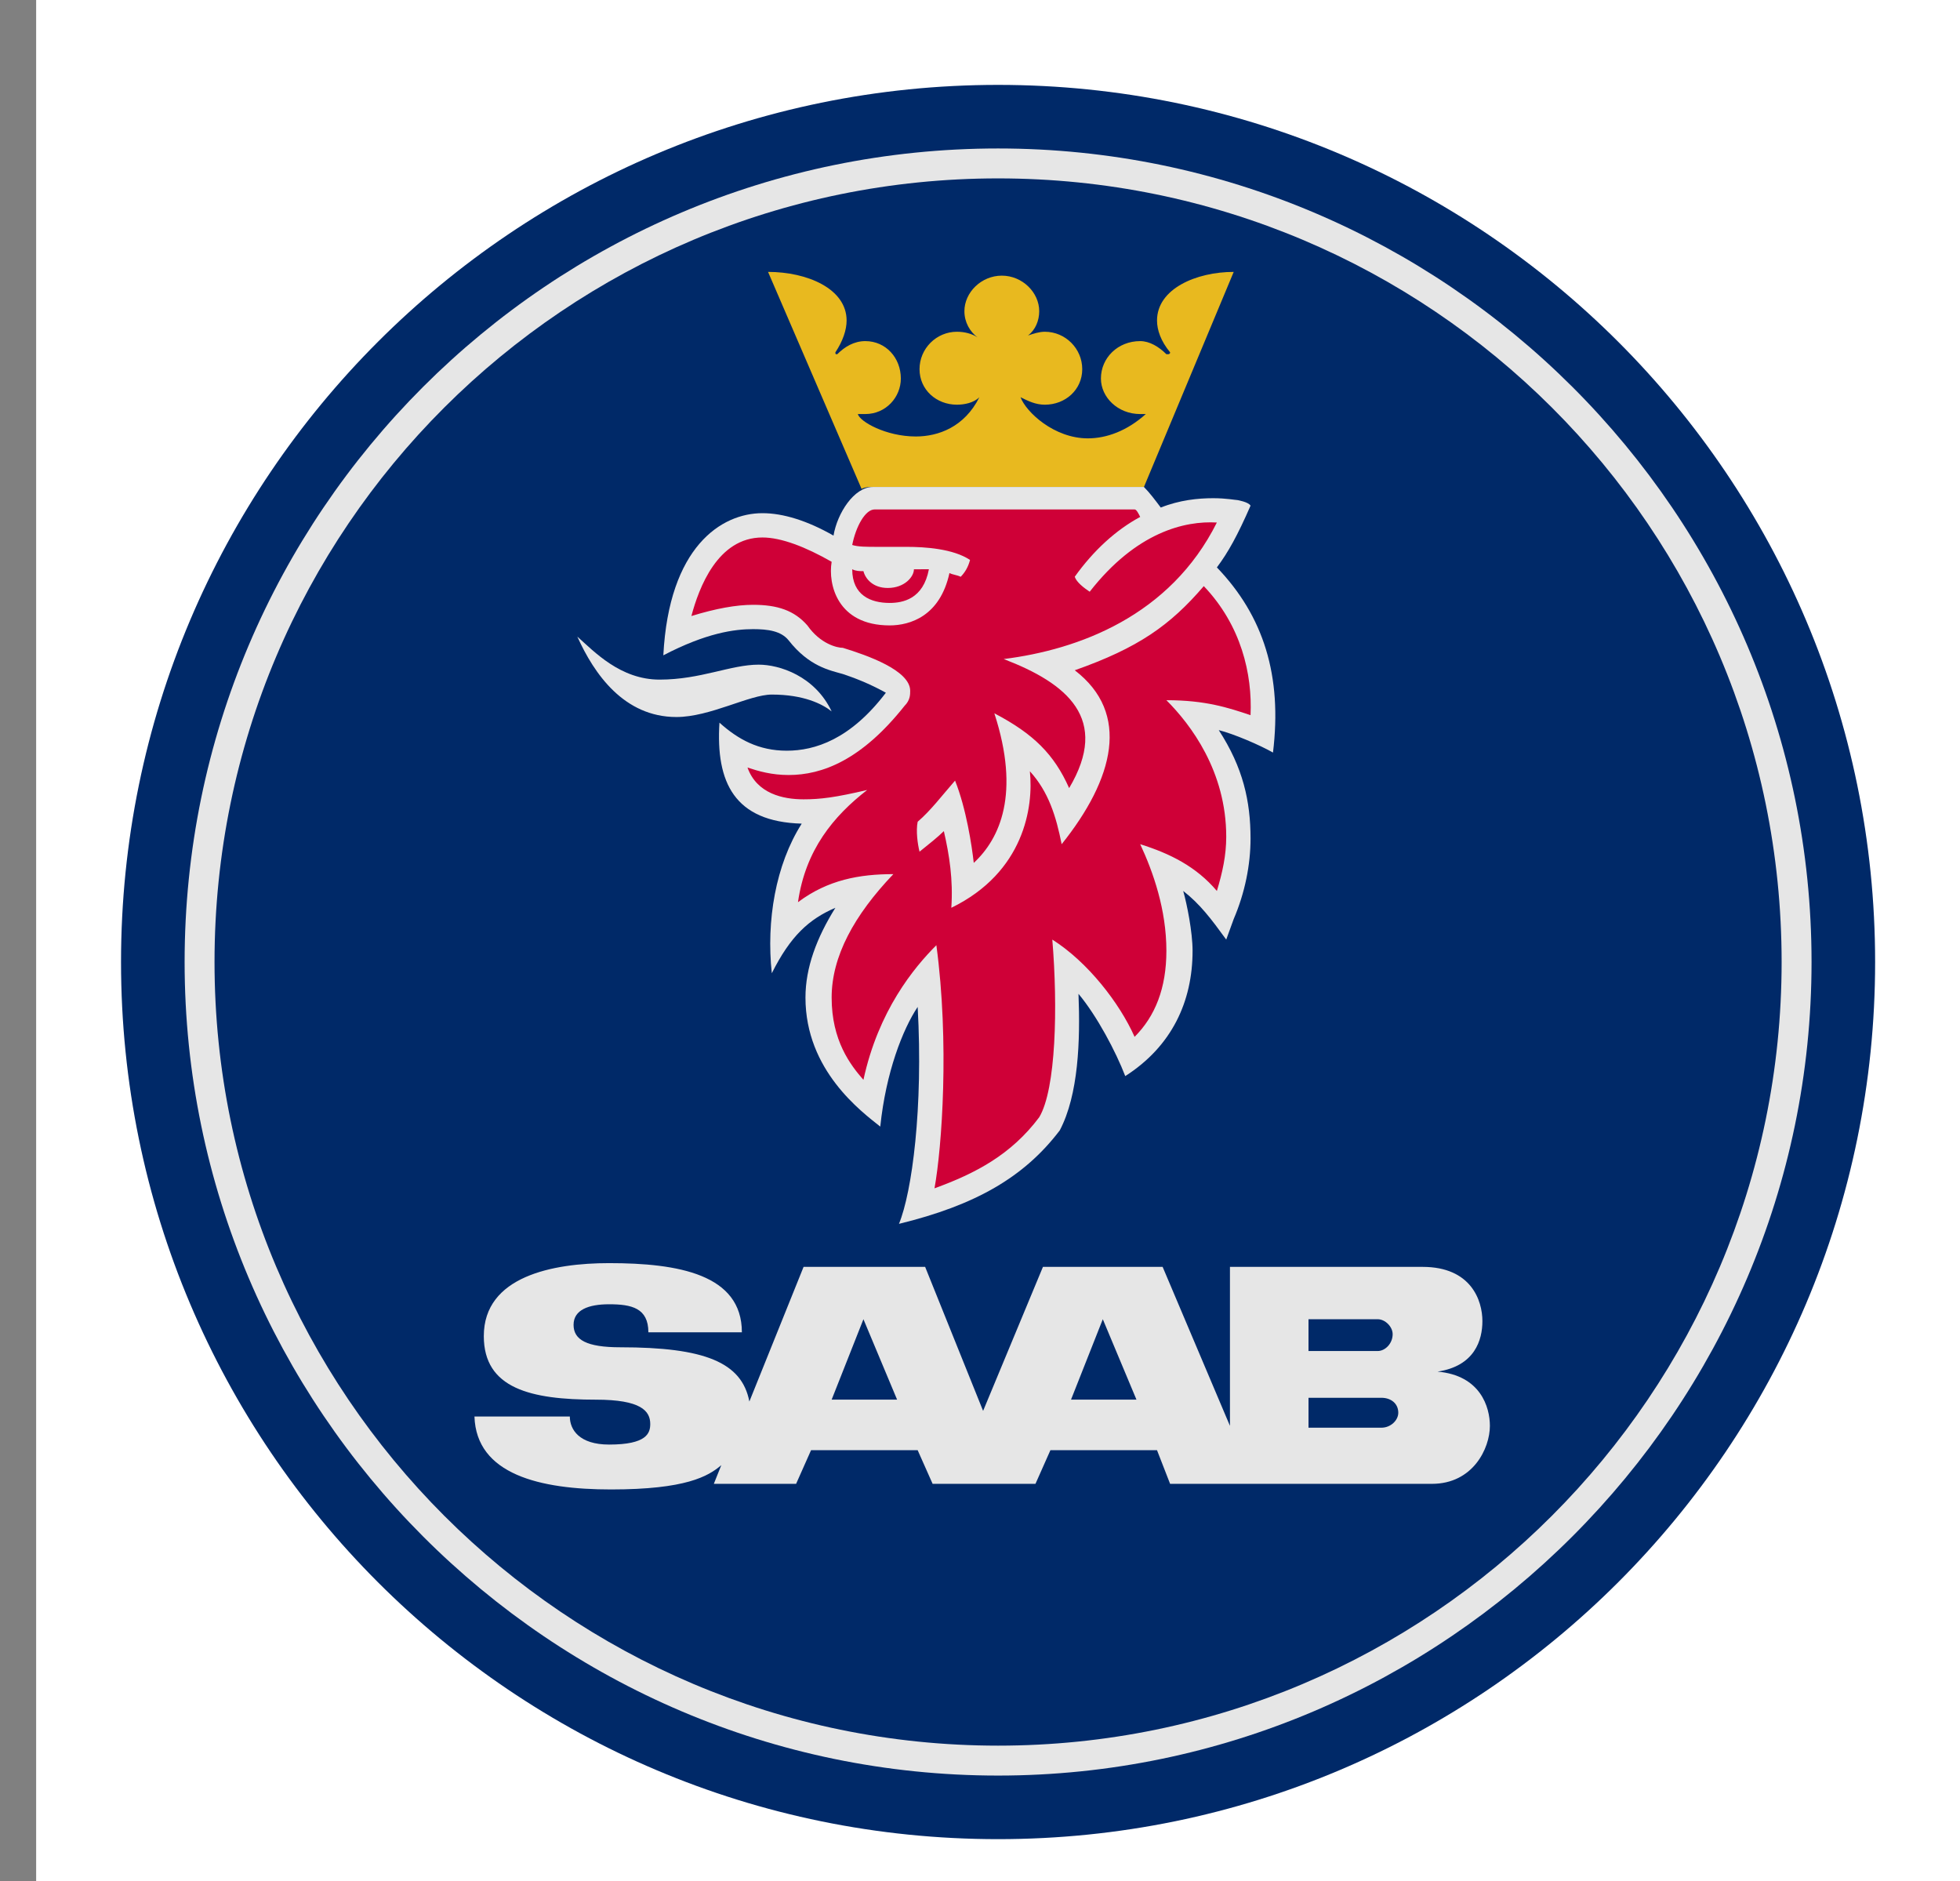
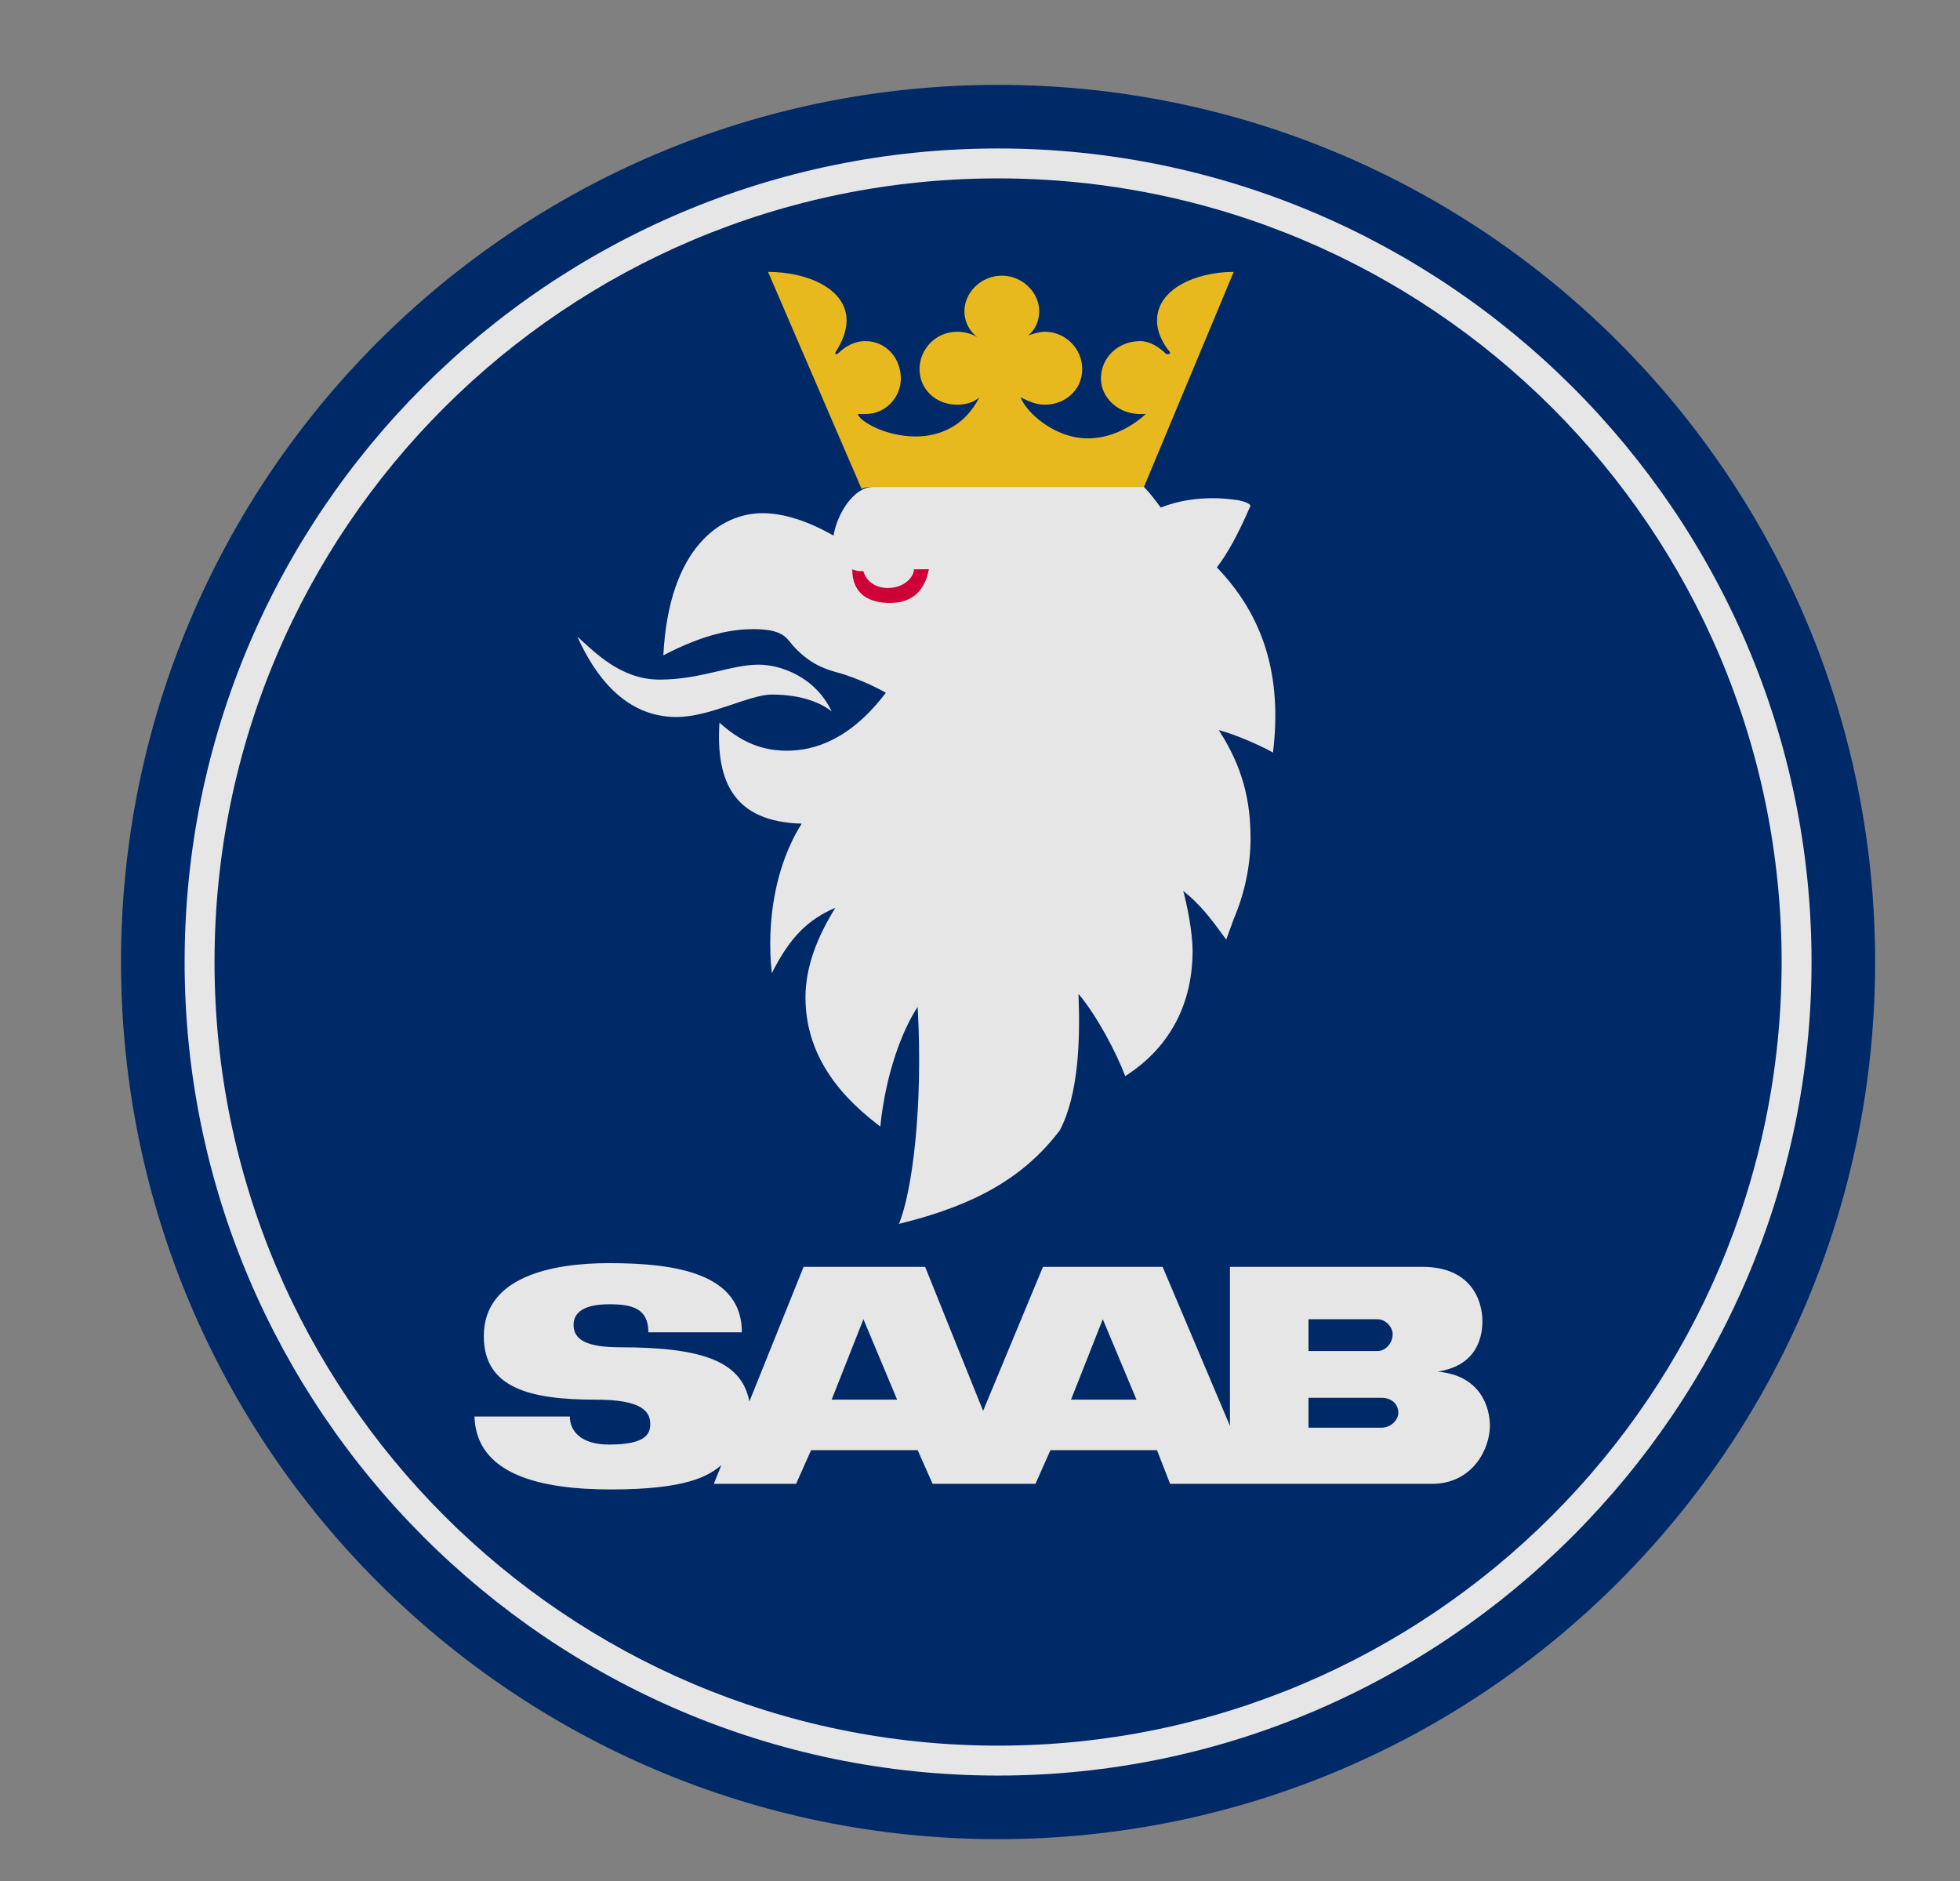
<svg xmlns="http://www.w3.org/2000/svg" version="1.1" id="Layer_1" x="0px" y="0px" width="196.378px" height="188.443px" viewBox="0 0 196.378 188.443" enable-background="new 0 0 196.378 188.443" xml:space="preserve">
  <rect x="0" y="0" width="196.378" height="188.443" fill="#808080" stroke="none" />
  <g>
-     <polygon fill-rule="evenodd" clip-rule="evenodd" fill="#FFFFFF" points="3.622,0 196.378,0 196.378,192.756 3.622,192.756    3.622,0  " />
    <path fill-rule="evenodd" clip-rule="evenodd" fill="#002968" d="M187.874,96.378c0-48.528-39.347-87.874-87.874-87.874   S12.126,47.85,12.126,96.378c0,48.527,39.347,87.874,87.874,87.874S187.874,144.905,187.874,96.378L187.874,96.378z" />
    <path fill-rule="evenodd" clip-rule="evenodd" fill="#E6E6E6" d="M100,14.874c44.78,0,81.504,36.536,81.504,81.504   c0,44.78-36.724,81.504-81.504,81.504c-44.967,0-81.503-36.724-81.503-81.504C18.497,51.41,55.033,14.874,100,14.874L100,14.874z" />
    <path fill-rule="evenodd" clip-rule="evenodd" fill="#002968" d="M178.506,96.378c0-43.469-35.225-78.506-78.506-78.506   S21.494,52.909,21.494,96.378c0,43.281,35.225,78.506,78.506,78.506S178.506,139.659,178.506,96.378L178.506,96.378z" />
    <path fill-rule="evenodd" clip-rule="evenodd" fill="#E6E6E6" d="M57.843,63.776c1.686,1.499,4.309,4.31,8.244,4.31   c4.122,0,7.12-1.499,9.931-1.499c2.061,0,5.621,1.124,7.307,4.684c-0.937-0.75-2.811-1.687-5.996-1.687   c-2.248,0-6.183,2.249-9.556,2.249C62.527,71.833,59.529,67.523,57.843,63.776L57.843,63.776z" />
    <path fill-rule="evenodd" clip-rule="evenodd" fill="#E8B91F" d="M86.322,48.975L76.954,27.24c3.935,0,7.87,1.687,7.87,4.872   c0,0.937-0.375,2.061-1.124,3.185c0,0.188,0,0.188,0.187,0.188l0,0c0.75-0.75,1.686-1.312,2.811-1.312   c2.061,0,3.56,1.686,3.56,3.747c0,1.874-1.499,3.56-3.56,3.56c-0.188,0-0.562,0-0.75,0c0.188,0.75,2.811,2.248,5.809,2.248   c2.248,0,4.871-0.937,6.37-3.934c-0.562,0.562-1.499,0.749-2.249,0.749c-2.061,0-3.747-1.499-3.747-3.56s1.687-3.747,3.747-3.747   c0.75,0,1.499,0.187,2.061,0.562c-0.75-0.562-1.312-1.499-1.312-2.623c0-1.874,1.687-3.56,3.748-3.56   c2.061,0,3.747,1.687,3.747,3.56c0,0.937-0.374,1.874-1.124,2.436c0.563-0.188,1.124-0.375,1.687-0.375   c2.061,0,3.747,1.686,3.747,3.747s-1.687,3.56-3.747,3.56c-0.937,0-1.687-0.375-2.436-0.749c0.562,1.499,3.372,4.122,6.745,4.122   c1.873,0,3.935-0.75,5.808-2.436c-0.188,0-0.374,0-0.562,0c-2.249,0-3.935-1.686-3.935-3.56c0-2.061,1.686-3.747,3.935-3.747   c0.937,0,1.873,0.562,2.623,1.312c0,0,0,0,0.187,0c0,0,0.188,0,0.188-0.188c-0.937-1.124-1.312-2.249-1.312-3.185   c0-3.185,3.936-4.872,7.683-4.872l-8.994,21.547H87.447C87.072,48.787,86.697,48.787,86.322,48.975L86.322,48.975z" />
    <path fill-rule="evenodd" clip-rule="evenodd" fill="#E6E6E6" d="M83.512,53.659c0.375-2.249,2.061-4.872,3.935-4.872h27.167   c0.563,0.562,1.124,1.312,1.687,2.061c1.874-0.75,3.747-0.937,5.246-0.937c1.312,0,2.249,0.188,2.437,0.188   c0,0,1.123,0.188,1.311,0.563c-1.311,2.998-2.248,4.684-3.372,6.183c4.684,4.872,6.558,10.867,5.621,18.549   c-1.312-0.75-3.935-1.874-5.434-2.249c2.436,3.748,3.185,7.12,3.185,10.867c0,2.623-0.562,5.434-1.686,8.057l-0.75,2.061   c-1.499-2.061-2.623-3.56-4.31-4.872c0.375,1.312,0.938,4.122,0.938,5.996c0,5.059-2.062,9.556-6.745,12.553   c-0.937-2.436-2.811-5.995-4.685-8.243c0.188,4.684,0,10.117-1.874,13.677c-3.56,4.685-8.431,7.495-16.113,9.368   c1.312-3.185,2.436-11.616,1.874-21.733c-1.499,2.248-3.185,6.558-3.747,11.991c-1.874-1.499-7.495-5.621-7.495-12.929   c0-2.998,1.124-5.996,2.998-8.993c-2.624,1.124-4.497,2.81-6.371,6.558c-0.563-5.246,0.375-10.867,2.998-14.989   c-6.745-0.188-8.619-4.122-8.244-10.118c1.874,1.686,3.935,2.811,6.745,2.811s6.37-1.125,9.93-5.808   c-1.687-0.937-3.186-1.499-4.309-1.874c-1.312-0.375-3.373-0.749-5.434-3.373c-0.75-0.937-2.061-1.124-3.56-1.124   c-1.874,0-4.684,0.375-8.994,2.623c0.562-10.867,5.809-14.24,9.93-14.24C78.453,51.41,80.889,52.16,83.512,53.659L83.512,53.659z" />
    <path fill-rule="evenodd" clip-rule="evenodd" fill="#E6E6E6" d="M61.028,126.544c6.933,0,13.303,1.124,13.303,6.932h-9.369   c0-2.436-1.686-2.811-3.935-2.811c-2.061,0-3.56,0.563-3.56,2.062s1.312,2.248,4.684,2.248c8.432,0,12.179,1.499,12.929,5.434   l5.433-13.49h12.179l5.808,14.427l5.996-14.427h11.991l6.745,15.926v-15.926h19.299c4.871,0,5.995,3.373,5.995,5.434   c0,1.874-0.749,4.497-4.497,5.06c4.31,0.374,5.247,3.56,5.247,5.433c0,2.249-1.687,5.809-5.809,5.809h-26.231l-1.312-3.372h-10.68   l-1.498,3.372H93.442l-1.499-3.372h-10.68l-1.499,3.372h-8.244l0.75-1.873c-1.312,1.124-3.561,2.436-11.055,2.436   c-7.12,0-13.49-1.499-13.678-7.308h9.556c0,1.312,0.937,2.811,3.935,2.811c3.748,0,4.122-1.124,4.122-2.061   c0-1.313-0.937-2.437-5.434-2.437c-6.558,0-11.242-1.124-11.242-6.37C48.475,127.855,55.408,126.544,61.028,126.544L61.028,126.544   z M107.308,140.221h6.558l-3.373-8.057L107.308,140.221L107.308,140.221z M83.325,140.221h6.558l-3.373-8.057L83.325,140.221   L83.325,140.221z M138.035,135.35c0.749,0,1.499-0.749,1.499-1.687c0-0.749-0.75-1.499-1.499-1.499h-6.933v3.186H138.035   L138.035,135.35z M131.103,143.031h7.308c0.937,0,1.687-0.749,1.687-1.499c0-0.937-0.75-1.498-1.687-1.498h-7.308V143.031   L131.103,143.031z" />
    <path fill-rule="evenodd" clip-rule="evenodd" fill="#CF0037" d="M91.569,57.031c0,0.75-0.937,1.874-2.623,1.874   c-1.499,0-2.249-0.937-2.436-1.686c-0.375,0-0.75,0-1.124-0.188c0,2.623,1.874,3.373,3.747,3.373c1.312,0,3.373-0.375,3.935-3.373   C92.693,57.031,92.131,57.031,91.569,57.031L91.569,57.031z" />
-     <path fill-rule="evenodd" clip-rule="evenodd" fill="#CF0037" d="M83.325,56.282c-2.623-1.499-5.059-2.436-6.933-2.436   c-4.497,0-6.37,5.059-7.12,7.87c2.436-0.75,4.497-1.124,6.183-1.124c2.436,0,4.122,0.562,5.434,2.061   c1.312,1.874,2.998,2.249,3.56,2.249c2.436,0.75,6.745,2.249,6.745,4.31c0,0.375,0,0.937-0.562,1.499   c-4.31,5.434-8.244,6.932-11.617,6.932c-1.686,0-2.998-0.375-4.122-0.749c0.937,2.623,3.56,3.185,5.621,3.185   c1.687,0,3.186-0.188,6.371-0.937c-3.373,2.623-6.183,5.996-6.933,11.242c2.998-2.249,6.183-2.811,9.556-2.811   c-3.935,4.122-6.183,8.244-6.183,12.366c0,4.31,1.874,6.745,3.185,8.244c1.499-6.933,5.059-11.242,7.308-13.49   c1.311,9.743,0.562,20.235-0.188,24.357c4.122-1.499,7.682-3.372,10.492-7.12c1.687-2.811,1.874-11.054,1.312-17.799   c3.561,2.249,6.745,6.371,8.244,9.743c2.061-2.061,3.186-4.871,3.186-8.619c0-4.122-1.312-7.869-2.623-10.68   c2.997,0.937,5.621,2.249,7.682,4.684c0.563-1.874,0.937-3.56,0.937-5.434c0-6.558-3.56-11.242-5.995-13.677   c3.935,0,6.183,0.75,8.431,1.499c0.188-4.122-0.937-8.994-4.684-12.928c-3.373,3.934-6.558,6.183-12.929,8.431   c5.621,4.31,3.936,10.867-1.312,17.425c-0.562-2.811-1.312-5.246-3.185-7.307c0.375,3.56-0.563,10.118-7.87,13.678   c0.188-2.811-0.188-5.247-0.749-7.682c-0.563,0.562-1.499,1.312-2.436,2.061c-0.188-0.75-0.375-2.061-0.188-2.998   c1.312-1.124,2.436-2.623,3.747-4.122c1.125,2.811,1.687,6.558,1.874,8.244c2.623-2.436,4.685-6.932,2.061-14.989   c3.935,2.061,5.996,4.122,7.495,7.495c4.122-6.933-0.188-10.493-6.558-12.929c7.494-0.937,16.675-4.309,21.359-13.677   c-3.186-0.188-8.057,0.937-12.741,6.933c-0.562-0.375-1.312-0.937-1.499-1.499c1.874-2.623,4.123-4.685,6.559-5.996   c-0.188-0.375-0.375-0.75-0.563-0.75H87.634c-0.937,0-1.874,1.686-2.248,3.56c0.562,0.188,1.499,0.188,2.436,0.188   c0.937,0,1.874,0,2.998,0c1.874,0,4.684,0.188,6.37,1.312c-0.187,0.75-0.562,1.312-0.937,1.687   c-0.375-0.188-0.75-0.188-1.125-0.375c-0.937,4.31-3.935,5.246-5.996,5.246C83.887,62.652,82.95,58.53,83.325,56.282L83.325,56.282   z" />
  </g>
</svg>